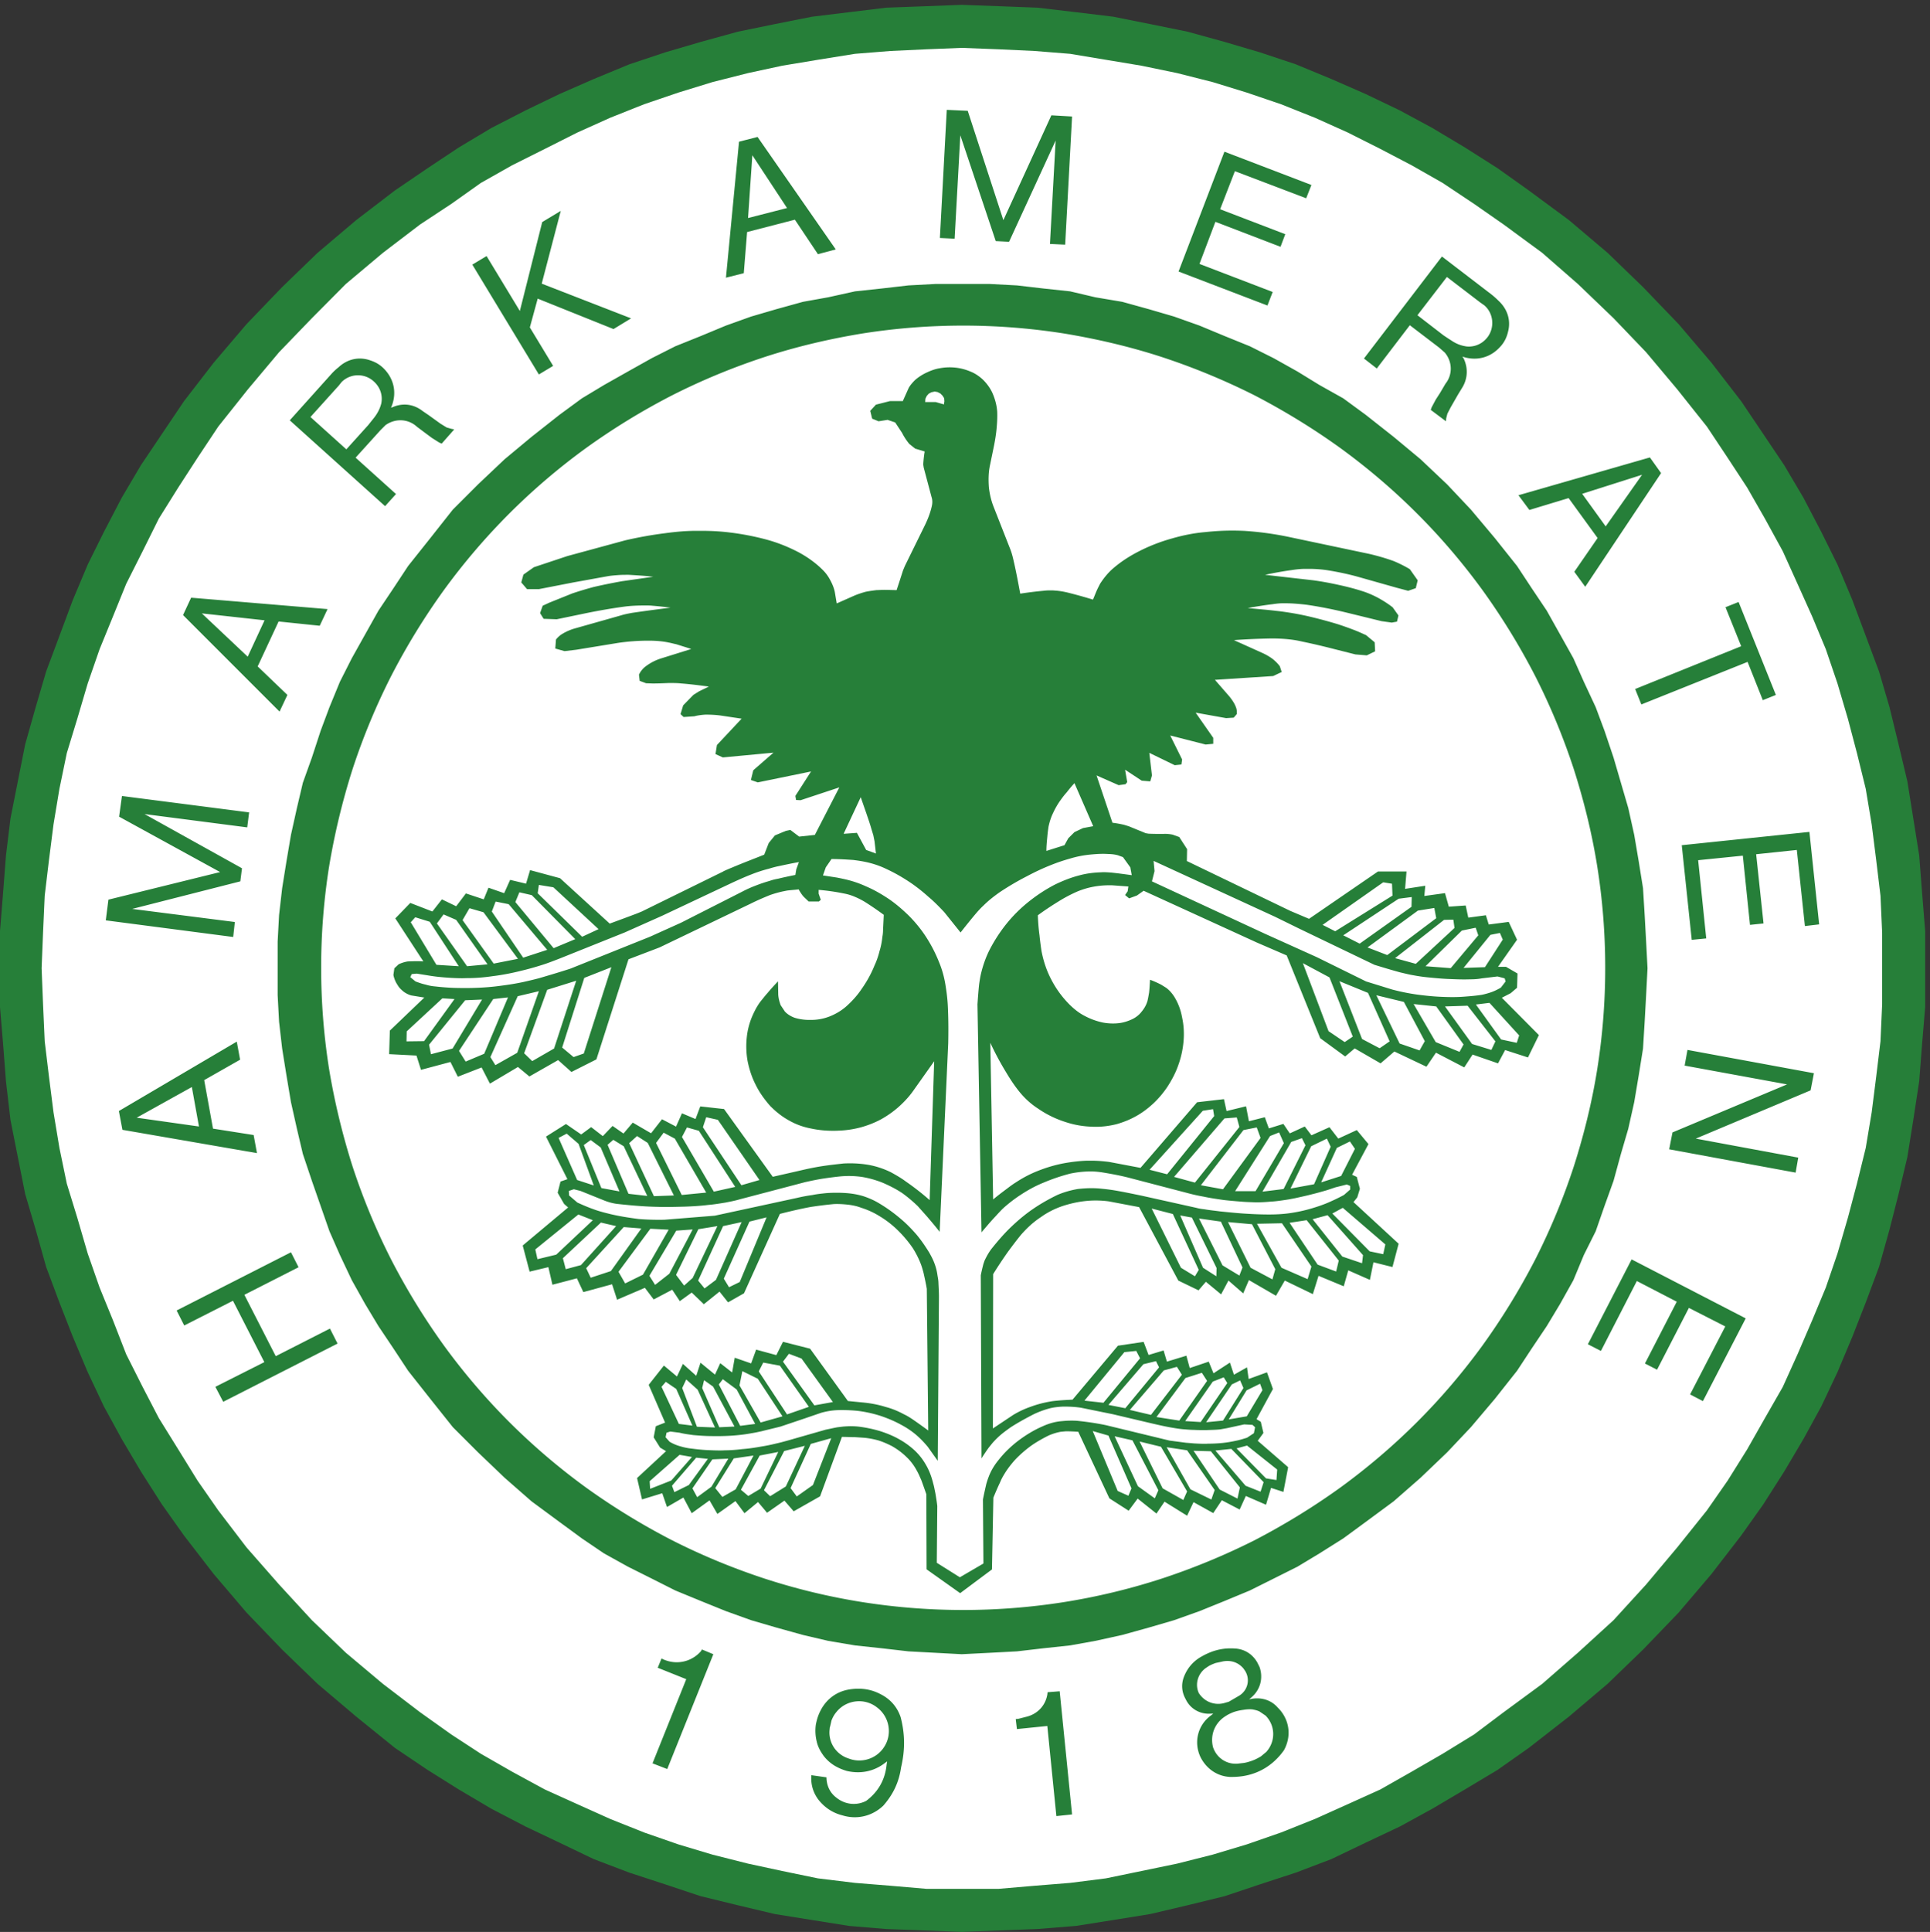
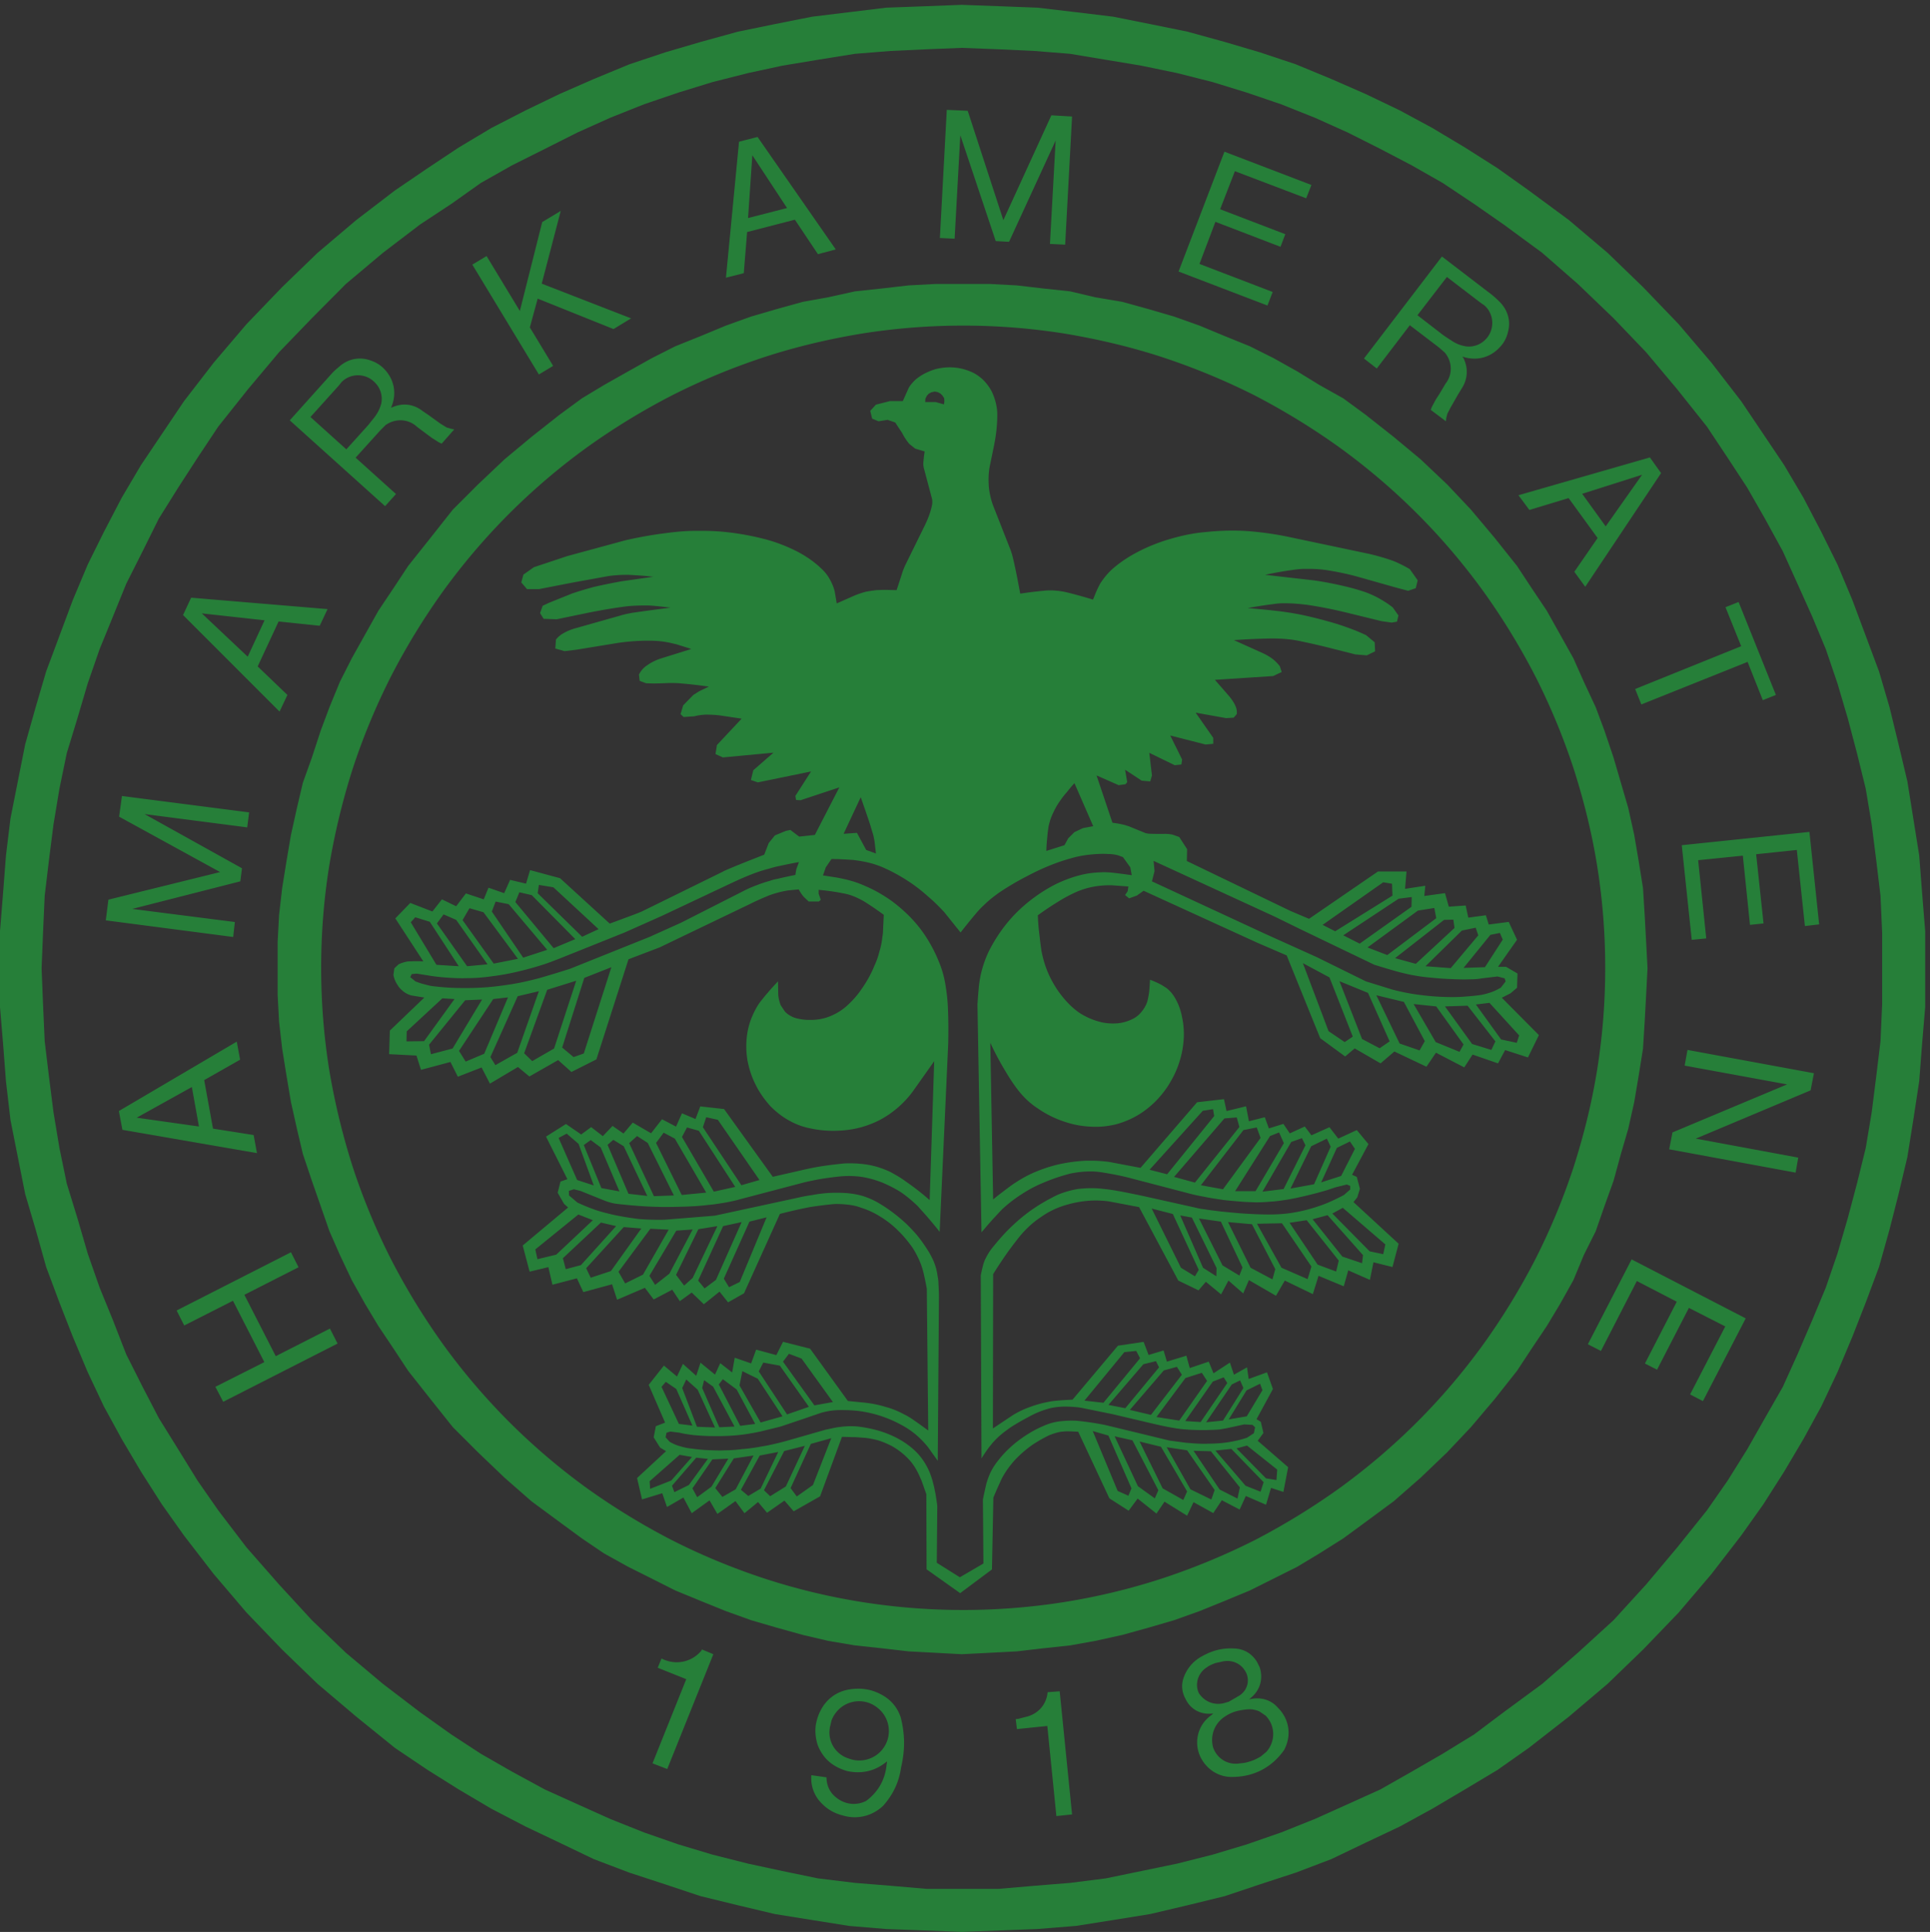
<svg xmlns="http://www.w3.org/2000/svg" xml:space="preserve" viewBox="0 0 90.6 90.67">
  <rect x="0" y="0" width="90.6" height="90.67" fill="#333333" stroke="none" />
-   <ellipse cx="45.25" cy="45.333" rx="44.753" ry="44.67" style="fill:#fff;fill-opacity:1;fill-rule:evenodd;stroke-width:1.27" />
  <path d="m375.957 595.375-5.371.25 2.012 36.5-16.446-35.742-4.699.25-12.5 37.336-2.012-36.492-5.203.25 2.434 45.218 7.387-.332 12.582-38.593 16.945 36.996 7.305-.418zm-110.414 31.551-1.512-22.156 13.762 3.527zm-9.313-43.211 4.614 47.988 6.543 1.676 27.601-39.684-6.293-1.679-8.132 12.168-16.868-4.36-1.172-14.515zm191.125-9.82-31.378 12 16.191 42.285 30.703-11.746-1.848-4.696-25.164 9.563-5.207-13.426 22.993-8.809-1.68-4.449-22.988 8.813-5.618-14.852 25.84-9.902zm-257.156-24.329-23.488 38.766 5.031 3.016 11.742-19.379 7.895 31.375 6.543 3.945-6.715-25.672 31.547-12.254-6.211-3.773-26.762 10.738-2.769-10.152 8.222-13.586zm320.492 34.411-10.398-13.508 9.141-7.051s1.843-1.262 2.683-1.762c1.684-1.172 3.274-1.847 5.371-2.183.325-.039.649-.059.957-.059 2.524 0 4.953 1.16 6.594 3.324 2.606 3.438 2.102 8.473-1.172 11.242l-1.426 1.004-11.75 8.981m-.332-50.918-5.371 4.023.332.926 1.426 2.684 1.516 2.351 1.933 3.274c2.598 3.269 2.434 7.8-.254 10.992l-2.011 1.762-10.325 7.882-11.66-15.269-4.527 3.523 27.52 35.993 17.527-13.422c.84-.672 1.68-1.426 2.441-2.184 3.184-2.937 4.446-6.965 3.352-10.988-.5-2.184-1.516-4.028-2.934-5.453-2.437-2.641-5.574-3.989-8.902-3.989-1.02 0-2.055.121-3.098.379l-1.172.336.418-.59c1.672-3.437 1.504-7.293-.593-10.57l-1.336-2.184-2.598-4.527-1.176-2.266-.429-1.675zm-383.996 16.238a8.2 8.2 0 0 1-5.797-2.394l-1.003-1.262-9.989-11.074 12.668-11.41 7.719 8.558 2.016 2.52c1.253 1.593 2.093 3.183 2.597 5.113.586 2.937-.418 5.793-2.683 7.805a8.15 8.15 0 0 1-5.528 2.14m9.555-46.183-33.645 30.285 14.766 16.445a20.3 20.3 0 0 0 2.434 2.262c2.148 2.027 4.804 3.098 7.543 3.098 1.23 0 2.476-.215 3.703-.661 2.094-.675 3.773-1.761 5.199-3.355 3.105-3.442 4.027-7.891 2.52-12.25l-.418-1.094.668.254c1.363.57 2.75.859 4.121.859 2.246 0 4.437-.777 6.367-2.285l2.094-1.426 4.195-3.023 2.18-1.344 1.765-.504.922-.164-4.441-5.035-.93.422-2.516 1.59-2.265 1.68-3.024 2.265a8.54 8.54 0 0 1-5.824 2.285c-1.816 0-3.652-.57-5.246-1.699l-1.844-1.844-8.73-9.648 14.261-12.84zm443.66 11.074-21.14-6.715 8.3-11.496zm-20.058-39.52-3.856 5.289 8.223 11.911-10.235 14.093-13.847-4.191-3.86 5.199 46.399 13.34 3.945-5.535zm19.804-41.527-2.183 5.449 37.422 15.102-5.54 13.762 4.622 1.843 13.164-32.801-4.614-1.847-5.371 13.508zM71.231 465.258l16.195-15.274 5.953 12.836zm27.437-34.653-34.062 34.063 2.851 6.129 48.156-4.027-2.765-5.875-14.516 1.507-7.383-15.855 10.489-10.067zm-16.36-79.535-44.972 5.871.926 7.301 39.43 9.735-35.657 19.546 1.008 7.297 44.887-5.785-.672-5.289-36.246 4.695 34.398-19.125-.586-4.613-38.172-9.73 36.239-4.618zm514.8-1.007-3.523 33.394 45.059 4.695 3.433-32.632-5.027-.594-2.852 26.851-14.355-1.507 2.605-24.418-4.781-.504-2.523 24.418-15.77-1.598 2.852-27.602zM70.223 284.199l-2.512 13.926-19.469-10.82zm20.473-9.394-47.488 8.222-1.254 6.629 41.613 24.492 1.176-6.375-12.672-7.207 3.106-17.121 14.347-2.261zm543.082-6.883-44.636 8.23 1.172 5.957 40.441 16.946-36.152 6.629 1.003 5.539 44.629-8.227-1.171-6.043-40.528-17.031 36.16-6.707zm-32.722-80.625-4.532 2.351 12.422 23.997-12.84 6.543-11.242-21.809-4.277 2.18 11.238 21.812-14.09 7.297L565.059 205l-4.61 2.355 15.442 29.95 40.269-20.813zm-522.27-.246-2.77 5.285 17.282 8.719-11.074 21.648-17.2-8.726-2.683 5.293 40.355 20.543 2.68-5.282-19.125-9.726 11.074-21.653 19.129 9.739 2.688-5.293zm251.11 356.484-1.172-.254-.926-.504-.672-.75-.504-1.011-.082-1.172h3.691l2.934-.84.164 1.09-.082 1.094-.586.921-.758.75-1.004.508zm49.335-138.183a47 47 0 0 1-2.687-3.188 27 27 0 0 1-2.012-2.516 26.5 26.5 0 0 1-2.859-4.867c-.754-1.511-1.25-3.187-1.594-4.781-.168-1.176-.332-2.348-.422-3.523-.164-1.676-.332-3.356-.332-5.036l6.379 2.016 1.34 2.434 2.187 2.179 3.016 1.426 3.606.668zm-76.773-17.536 3.27-6.039 3.445-1.257c-.168 1.507-.34 2.937-.504 4.363l-.422 2.094-.668 2.183c-.508 1.848-1.176 3.692-1.765 5.453l-2.012 5.785-6.043-12.918zm185.758-17.449-21.399-15.019 4.446-2.262 20.222 12.582-.168 4.195zm-298.016-.926-.418-2.933 15.692-15.356 5.789 2.688-15.942 14.765zm308.082-4.277-4.621-.59-19.551-12.914 5.793-2.937 18.289 13zM183.32 366.84l-1.425-3.438 13.511-16.277 7.629 3.188-15.347 15.523zm322.93-5.535-5.789-.922-17.785-13.004 6.965-2.688 17.285 13.008zm-331.316 2.265-1.344-3.519 11.074-16.281 8.477 2.769-13.594 16.106zm-9.231-2.347-2.437-4.196 10.992-15.351 8.476 1.676h.082l-12.164 16.445zm347.258-4.032-3.273-.082-17.286-13.504 7.305-2.011 13.672 12.664zm-366.391.84-1.59-1.761 9.059-15.016 7.887-.5-10.238 15.687zm9.989 1.008-2.348-3.187 10.652-15.098 7.215.668-11.07 15.687zm372.843-6.543-3.355-.672-9.477-11.664 7.551.254 6.289 9.731zm-8.55 1.844-4.875-1.004-12.832-12.582 8.898-.676 9.727 11.582zm-373.778-16.192-1.758-.168-.507-1.085 1.851-1.512c1.172-.422 2.266-.84 3.52-1.098a15.8 15.8 0 0 1 3.527-.672 86 86 0 0 1 6.457-.5c1.262-.039 2.5-.054 3.738-.054 1.231 0 2.469 0 3.731.054 3.019.09 6.121.332 9.144.754 2.688.344 5.371.762 8.059 1.348 1.84.422 3.687.84 5.531 1.34 3.696 1.09 7.387 2.179 10.988 3.355l28.032 11.242 10.984 4.953 21.649 10.989a41 41 0 0 0 4.445 2.011 52 52 0 0 0 5.199 1.762c.93.34 1.934.586 2.941.758 2.012.504 4.11.926 6.122 1.344l.336 2.011.925 2.516c-2.433-.418-4.785-.926-7.133-1.426-1.257-.25-2.433-.586-3.523-.925a48 48 0 0 1-5.957-1.926c-2.184-.836-4.445-1.848-6.629-2.852l-25.086-11.828-13.172-5.871-22.824-9.148c-2.176-.84-4.273-1.68-6.457-2.352a102 102 0 0 0-7.215-2.012c-3.351-.84-6.797-1.511-10.238-1.929-2.852-.418-5.785-.672-8.727-.672-.632 0-1.254-.039-1.886-.039-1.715 0-3.446.086-5.157.203-2.433.168-4.863.422-7.218.844zm260.094 39.774.332-3.609-.918-3.61 40.012-18.547 18.211-8.215 17.363-8.558 9.227-2.856a75 75 0 0 1 8.644-1.757c3.191-.426 6.379-.758 9.649-.848a73 73 0 0 1 2.917-.059c1.379 0 2.754.039 4.133.149 2.18.164 4.278.332 6.375.672 1.172.254 2.348.586 3.52 1.004 1.094.421 2.097.917 3.101 1.515l1.684 2.18-.332 1.094-2.523.664-5.536-.664c-1.339-.254-2.683-.344-4.109-.344a66 66 0 0 0-2.004-.039c-1.633 0-3.269.058-4.871.129-2.688.078-5.297.332-7.895.586a56 56 0 0 0-5.281.754c-1.594.25-3.105.667-4.621 1.007-3.101.84-6.121 1.762-9.141 2.684l-26.343 12.668-8.723 4.277zm-251.031-48.496-12.582-11.66-.082-3.528 6.207.078 10.742 14.856zm303.718 12.414 9.063-23.996 5.699-3.86 2.856 1.934-8.227 20.891zm65.86-14.008-4.785-.586 8.894-12.336 5.535-1.18.84 2.61zm-52.942 7.637 7.969-20.391 6.211-3.269 3.527 2.429-7.636 17.11zm45.223-8.645-7.976-.254 9.57-13.257 6.797-2.09 1.426 3.015zm-32.215 3.696 8.223-17.036 7.043-2.437 1.844 3.269-7.383 13.848-9.738 2.356m13.175-3.11 7.801-13.426 8.399-3.437 1.425 2.598-9.644 13.425zm-328.8 1.594-5.957-.254-12.747-15.684.668-3.359 7.637 2.012zm45.644 11.41-9.562-3.773-7.805-24.578 4.027-3.364 3.606 1.262zm-12.414-4.777-10.234-3.196L185 310.039l2.852-2.766 7.718 4.446zm-24.078-5.879-5.203-.586-12.082-18.293 2.347-3.77 6.543 2.762zm10.902 2.183-7.465-1.765-9.648-21.477 1.762-2.847 7.718 4.363zm237.946-41.621-3.614-.574-18.789-20.808 6.199-1.594 16.614 20.547zm48.32-11.402-4.617-2.27-5.539-12.168 7.05 2.266 4.864 9.57zm-39.942 8.477-4.355-.344-17.781-20.633 7.371-2.016 15.691 19.629zm-187.253.078-1.18-3.528 13.594-20.468 6.379 1.843-14.684 21.235zm-49.25-5.793-2.856-1.504 6.543-14.856 5.871-1.922-5.363 14.676zm268.308-1.758-5.535-2.688-7.305-14.929 8.313 1.511 5.867 13.254zm-24.754 3.945-4.695-.929-15.024-19.461 7.805-1.426 13.262 18.125zm7.891-1.758-3.195-1.269-12.332-19.461h7.214l9.993 16.949zm-242.973-2.683-2.437-1.77 6.211-15.183 6.379-1.172-6.629 15.515zm33.981 4.441-1.766-3.359 11.246-19.297 7.551 1.68-12.84 19.804zm217.047-3.777-3.778-1.34-10.156-17.539 7.473.93 7.711 15.437zm-225.274 1.93-2.683-3.614 9.062-18.367 8.637.84-11.071 19.043zm-17.785-2.516-2.012-1.762 7.383-17.281 6.625-.754-8.305 17.527zm8.394 1.336-2.777-2.512 8.727-18.711 7.05.254-9.226 18.535zm249.09-25.332-3.691-2.012 13.176-13.34 4.785-1.008.75 3.442zm-269.812-2.356-15.192-12.324.754-3.445 6.633 1.601 12.918 12.161zm264.441-.242-5.281-1.426 10.484-13.171 6.965-2.356.344 2.852zm-256.472-2.605-13.426-12.578 1.008-3.872 5.367 1.438 12.414 13.762zm249.089.84-6.035-.918 9.903-14.766 6.543-2.434.918 3.86zm-38 .593 8.301-16.535 5.957-3.601 1.098 2.851-7.641 16.192zm-16.699 3.516 10.324-20.891 4.942-3.015 1.347 2.265-9.152 19.715zm10.071-2.434 8.046-18.457 4.707-3.015.079 2.929-8.719 17.793zm-196.411-4.109-13.254-14.512 1.594-3.359 7.133 2.351 10.738 15.024zm232.321 1.348-8.813-.176 8.645-15.52 9.226-4.019 1.34 4.441zm-19.043.421 7.965-16.117 7.714-4.109 1.008 3.601-8.222 15.864zm-203.879-2.355-11.246-15.187 2.347-4.11 6.297 3.106 9.063 15.859zm14.929-.254-5.785-.422-9.48-15.933 2.012-3.196 5.035 3.946zm8.727 1.184-6.707-1.094-7.887-16.113 2.852-3.774 3.015 2.688zm17.367 3.093-6.039-1.503-9.062-20.137 1.847-3.02 3.778 1.848zm-8.804-1.668-6.543-1.425-8.813-19.219 2.27-2.766 4.019 3.02zM401.047 205l-4.199-.422-14.094-17.117 6.711-.75 12.918 15.691zm-122.586-1.008-2.098-2.769 11.078-15.43 6.543 1.172-11.074 15.348zm129.547-2.597-4.453-1.09-12.332-14.348 5.957-1.172 11.914 14.426zm-138.61-.504-1.589-3.11 9.984-15.183 7.715 2.683-10.235 14.516zm145.993-1.504-4.621-1.262-11.993-13.937 7.461-1.754 10.91 14.175zm29.355-5.957-4.773-2.356-6.289-10.234 6.367 1.086 5.535 9.234zm-20.547 3.855-5.793-1.847-10.23-13.758 8.047-1.258 9.824 14.012zm7.715-1.601-3.855-1.504-9.739-13.926 5.457-.344 9.399 13.762zm5.789-1.082-2.937-1.426-9.063-13.34 5.957.586 7.219 11.492zm-175.683 3.269-1.008-5.039 7.465-13.086 7.718 2.18-8.722 13.262zm-27.016-3.777-1.512-1.758 6.125-13.09 4.781-.594-5.703 12.93zm20.133.926-1.426-1.844 7.555-14.602 5.281.672-6.543 12.16zm-6.625-.34-.668-2.766 6.039-13.848 5.363.254-7.547 14.09zm-6.293.254-1.43-3.02 5.203-13.672 6.375-.254-6.121 13.34zm197.918-23.325-3.692-1.004 10.403-10.578 3.687-.586.258 3.696zm-200.27-3.269-10.57-9.317.172-2.683 7.465 2.937 7.3 8.301zm194.735 2.09-5.625-.586 10.652-12.41 5.293-2.102 1.086 3.359zm-188.86-3.094-8.558-9.902.839-2.266 5.118 2.52 6.714 9.226zm139.942 9.394 8.808-21.144 3.778-1.68 1.093 2.598-8.14 18.633zm-110.996-7.382-6.543-1.262-6.629-12.078 2.601-2.192 4.36 2.61zm9.394 2.175-7.297-1.843-7.133-13.84 2.184-2.102 5.535 3.442zm9.316 2.688-7.214-2.016-7.137-15.601 2.183-2.942 5.708 4.036zm-27.437-6.125L259 167.078l-6.543-10.484 2.516-3.11 4.695 2.688zm-8.895-1.094-5.621-.254-7.047-10.234 1.68-3.106 5.035 3.692zm136.34 7.891 8.227-17.617 5.957-4.286 1.258 2.86-9.153 17.617zm27.856-5.117 9.226-13.672 6.289-3.196.84 3.95-10.234 12.754zm-9.485 1.257 8.391-14.851 7.383-3.606 1.172 3.352-9.731 14.016zm-9.558 2.012 8.133-16.519 7.304-4.114 1.336 3.02-9.226 15.769zm-101.903 5.403c1.079 0 2.172-.059 3.235-.208a47 47 0 0 0 7.051-1.511c2.347-.75 4.613-1.668 6.707-2.852a28 28 0 0 0 5.203-3.691 21 21 0 0 0 4.199-5.196c1.254-2.097 2.094-4.367 2.68-6.796.336-1.094.507-2.266.754-3.36.253-1.511.503-3.015.675-4.531l-.172-20.051 8.141-5.113 8.313 4.859-.176 22.571c.34 1.757.762 3.601 1.179 5.461.247.828.5 1.668.833 2.507.835 2.266 2.097 4.278 3.613 6.121 1.922 2.434 4.273 4.7 6.797 6.633 2.683 2.012 5.535 3.782 8.64 5.117 2.18 1.004 4.532 1.68 6.961 1.844 1.086.11 2.207.168 3.332.168.672 0 1.367-.019 2.039-.078 3.352-.344 6.711-.84 9.985-1.516l22.488-5.449 5.781-.762c1.004-.078 2.012-.164 2.942-.242 1.179-.066 2.324-.129 3.464-.129.469 0 .938 0 1.399.039 1.766 0 3.445.09 5.113.254 1.606.168 3.11.422 4.621.754 1.336.254 2.688.672 4.024 1.094l2.429 1.594.422 2.097-.918.84-2.937.164-6.125-1.336-2.356-.421c-1.589-.172-3.269-.172-4.937-.25-1.43 0-2.863 0-4.289.078-1.004 0-2.09.086-3.098.172-1.512.082-3.023.332-4.527.585-2.524.422-5.039 1.008-7.563 1.594l-13.504 3.184-11.164 2.273c-2.09.332-4.187.41-6.289.41-1.676-.078-3.347-.242-4.949-.664a33 33 0 0 1-5.449-2.019c-2.774-1.426-5.535-2.93-8.145-4.61-1.172-.839-2.343-1.679-3.437-2.597-1.004-.84-1.922-1.77-2.852-2.774l-1.426-1.757a65 65 0 0 1-2.597-3.86l-.254 64.602c.254 1.34.586 2.683.93 4.023l.41 1.184c.758 1.59 1.597 3.093 2.683 4.441 2.024 2.512 4.114 4.949 6.465 7.219 2.52 2.43 5.203 4.695 8.059 6.629 2.683 1.836 5.535 3.437 8.465 4.863 2.351 1.008 4.785 1.68 7.214 2.102 1.606.183 3.235.293 4.868.293 1.257 0 2.527-.071 3.777-.215a62 62 0 0 0 5.461-.754c2.851-.508 5.613-1.094 8.465-1.68l19.219-4.277a17 17 0 0 1 2.851-.508c1.848-.332 3.691-.496 5.535-.754 3.274-.328 6.457-.672 9.653-.84 2.593-.164 5.117-.254 7.711-.254 2.855 0 5.792.168 8.644.676 3.02.496 5.957 1.262 8.898 2.266 1.5.5 3.016 1.094 4.442 1.758a67 67 0 0 1 4.441 2.187l2.192 1.926v1.258l-1.184.507-4.023-1.003c-1.004-.344-2.012-.676-3.02-1.008-1.758-.508-3.523-1.016-5.281-1.438-1.848-.496-3.867-.918-5.711-1.336-1.262-.254-2.512-.5-3.773-.675-1.676-.25-3.36-.497-5.118-.582a54 54 0 0 0-5.203-.254c-1.758.086-3.359.086-5.117.254-2.102.164-4.199.332-6.289.582-2.356.343-4.707.675-7.051 1.183-1.933.332-3.777.75-5.613 1.25l-20.567 5.371c-2.929.762-6.039 1.348-9.054 1.848-1.516.254-3.028.418-4.531.418-2.43 0-4.786-.254-7.215-.75a67 67 0 0 1-9.653-3.274c-2.683-1.093-5.293-2.519-7.722-4.113a49 49 0 0 1-6.621-5.113c-.84-.844-1.68-1.77-2.52-2.688-1.68-1.757-3.269-3.691-4.863-5.539L345 327.324c.168 2.344.332 4.696.586 7.051.168 1.172.332 2.266.586 3.438.676 2.933 1.68 5.871 3.016 8.554a55 55 0 0 0 5.878 9.145 51 51 0 0 0 7.969 7.972c2.934 2.352 6.125 4.446 9.399 6.125 2.769 1.336 5.535 2.43 8.472 3.188 2.434.672 5.032 1.008 7.551 1.09.371.019.723.043 1.094.043.859 0 1.711-.063 2.597-.125 2.43-.25 4.864-.586 7.305-.922l-.508 2.765-2.597 3.61-1.844.668a14 14 0 0 1-3.274.422q-.985.063-1.953.062c-1.672 0-3.32-.144-5.019-.316a37 37 0 0 1-6.543-1.344 65 65 0 0 1-7.129-2.437c-2.941-1.172-5.703-2.512-8.391-3.942a96 96 0 0 1-9.39-5.535c-2.024-1.426-3.95-2.941-5.625-4.613-1.008-.922-1.926-1.93-2.856-3.024a226 226 0 0 1-5.285-6.543l-5.785 7.215c-1.766 1.848-3.527 3.692-5.457 5.285a62 62 0 0 1-5.871 4.699c-2.938 2.016-5.957 3.778-9.231 5.286-2.429 1.172-5.117 2.011-7.718 2.515-1.254.254-2.516.426-3.778.59-2.594.168-5.113.332-7.715.332l-2.015-2.933-1.004-2.852c1.676-.254 3.269-.504 4.949-.758.836-.164 1.676-.336 2.434-.504 2.683-.586 5.281-1.426 7.8-2.593 2.606-1.094 5.118-2.524 7.551-4.114 2.684-1.761 5.121-3.863 7.469-6.129 2.266-2.265 4.277-4.695 6.043-7.382a51 51 0 0 0 4.777-9.227c1.18-2.852 1.93-5.785 2.352-8.805.418-2.605.672-5.207.754-7.801.168-3.949.168-7.89.086-11.925l-3.024-66.524c-1.426 1.848-2.933 3.606-4.359 5.282-1.09 1.261-2.27 2.523-3.356 3.781-1.761 1.672-3.609 3.269-5.621 4.687-2.183 1.438-4.531 2.61-6.882 3.614a35.5 35.5 0 0 1-7.215 2.011 33 33 0 0 1-4.645.324c-1.023 0-2.051-.05-3.074-.148a126 126 0 0 1-5.371-.676c-2.348-.34-4.695-.84-6.961-1.343l-22.988-6.04c-1.676-.503-3.446-.835-5.121-1.168-2.098-.343-4.11-.675-6.122-.839-2.769-.344-5.539-.508-8.304-.598-2.196-.059-4.391-.117-6.582-.117-.914 0-1.825 0-2.731.039-4.785.078-9.48.5-14.183 1.008-1.594.164-3.192.586-4.7 1.172l-8.554 3.445-2.348.586-1.762-.586.082-1.602 2.934-2.508c1.848-.839 3.781-1.679 5.711-2.355 2.012-.754 4.109-1.262 6.121-1.758 3.27-.762 6.543-1.262 9.73-1.679a87 87 0 0 1 6.918-.286c.762 0 1.54 0 2.313.024l17.703 1.426 29.113 6.296c1.762.418 3.524.75 5.371.997 1.59.339 3.27.507 4.864.671 1.218.09 2.418.129 3.605.129 1.196 0 2.399-.039 3.61-.129 2.011-.164 3.945-.496 5.875-1.082 2.011-.671 3.941-1.511 5.703-2.605 2.683-1.594 5.207-3.441 7.554-5.449 2.012-1.684 3.856-3.606 5.536-5.539 1.679-2.012 3.101-4.114 4.445-6.289.758-1.348 1.43-2.61 1.933-4.036a18.6 18.6 0 0 0 1.004-4.109c.168-.918.332-1.848.332-2.766.082-1.589.172-3.191.172-4.695l-.422-57.891-3.523 4.942c-1.262 1.516-2.602 2.937-4.195 4.289a29.7 29.7 0 0 1-5.286 3.523c-2.265 1.25-4.699 2.266-7.214 3.106a44 44 0 0 1-7.973 1.758 55 55 0 0 1-5.469.285c-.609 0-1.226 0-1.832-.031-1.929-.079-3.773-.411-5.621-.918L284 181.172l-8.473-2.852c-2.265-.586-4.531-1.093-6.797-1.679-1.175-.254-2.347-.508-3.437-.672-2.184-.422-4.449-.676-6.633-.84a82 82 0 0 0-5.57-.188c-.672 0-1.32 0-1.977.02-2.183 0-4.281.168-6.379.344-1.675.242-3.269.418-4.867.84l-3.269.41-1.344-.41-.332-1.602 1.426-1.594c1.007-.586 2.093-1.094 3.187-1.426 1.344-.418 2.684-.753 4.024-.918 2.015-.253 4.031-.507 6.046-.593 1.481-.063 2.922-.129 4.379-.129.606 0 1.211 0 1.829.051 2.007 0 4.109.164 6.121.418 2.265.168 4.531.5 6.796.918 1.598.253 3.274.585 4.954 1.003 1.589.344 3.101.762 4.613 1.184l13.172 3.77c1.344.253 2.679.586 4.105.839l2.102.254c.863.059 1.754.125 2.637.125m38.558-58.902-11.828 8.395-.086 26.503c-.59 1.68-1.176 3.364-1.762 4.954-.504 1.093-.922 2.187-1.507 3.195-.922 1.758-2.102 3.433-3.61 4.859-1.598 1.594-3.441 2.942-5.371 4.028-1.508.757-3.019 1.421-4.613 1.929a31 31 0 0 1-4.781.93c-1.176.078-2.348.168-3.528.242-1.508 0-3.101.09-4.613.09l-7.719-20.977-9.312-5.285-3.27 3.774-6.129-4.282-3.183 3.782-4.786-3.946-3.187 4.278-6.379-4.532-2.769 4.786-6.29-4.532-2.937 5.536-5.789-3.348-1.676 4.863-7.137-2.187-1.754 7.547 10.235 9.484-2.102 1.262-2.265 3.613.757 3.934 3.27 1.269-5.785 13.328 5.367 6.801 4.613-3.859 2.102 4.445 4.695-4.192 1.508 4.61 5.117-4.192 1.852 4.028 4.195-3.274.918 5.203 5.789-2.007 1.766 4.863 7.129-1.938 2.351 4.7 9.567-2.43 13.339-18.457 5.036-.5c2.847-.254 5.617-.762 8.296-1.602 2.266-.586 4.45-1.504 6.465-2.597 1.09-.496 2.016-1.094 3.02-1.758 1.848-1.262 3.691-2.609 5.539-3.945l-.504 50c-.332 1.933-.754 3.859-1.172 5.703-.254.926-.504 1.843-.84 2.773a32.3 32.3 0 0 1-2.933 5.867 41.5 41.5 0 0 1-4.957 5.957c-1.926 1.938-4.11 3.696-6.457 5.121a28.4 28.4 0 0 1-6.879 3.192c-1.516.586-3.188.918-4.785 1.086-1.231.125-2.414.215-3.614.215-.437 0-.886 0-1.34-.039a143 143 0 0 1-8.05-1.008c-3.61-.672-7.215-1.516-10.825-2.442l-12.668-28.015-5.625-3.196-3.015 3.782-5.535-4.446-4.282 4.114-4.199-3.032-2.679 4.036-6.547-3.438-3.106 4.109-9.812-4.199-1.766 5.449-10.148-2.761-2.27 4.863-8.637-2.266-1.429 6.211-6.625-1.59-2.434 9.227 16.024 13.418-1.422 1.262-2.266 3.941 1.004 3.945 2.434.84-7.551 15.024 7.047 4.441 5.371-3.691 3.519 2.597 4.114-3.183 3.441 3.601 3.855-2.683 3.274 3.855 6.461-3.765 3.859 4.949 4.953-2.598 2.094 4.695 4.781-2.019 1.68 4.453 8.395-.93 17.195-23.906 9.566 2.18c2.852.676 5.703 1.262 8.555 1.68 2.266.332 4.613.585 6.879.839q1.105.059 2.222.059a39.7 39.7 0 0 0 6.676-.566 30 30 0 0 0 7.801-2.598c1.848-1.016 3.606-2.024 5.285-3.274a91 91 0 0 0 8.387-6.55l1.598 49.004-7.555-10.657c-1.508-2.097-3.356-4.031-5.281-5.711a35.4 35.4 0 0 0-5.875-4.101c-2.184-1.184-4.532-2.102-6.879-2.774a35 35 0 0 0-8.309-1.257c-.633-.039-1.277-.039-1.918-.039-2.57 0-5.164.261-7.644.796-2.688.508-5.286 1.426-7.637 2.766-2.516 1.348-4.699 3.105-6.711 5.117-2.012 2.266-3.855 4.785-5.199 7.559-1.344 2.597-2.266 5.449-2.856 8.387a29.8 29.8 0 0 0-.25 8.644c.25 2.266.84 4.531 1.68 6.633.836 2.012 1.84 4.019 3.184 5.777.839 1.008 1.597 2.024 2.437 2.942 1.172 1.425 2.43 2.761 3.691 4.113l.083-4.699c.082-1.258.417-2.52.839-3.692l1.508-2.265c.926-1.004 2.102-1.68 3.36-2.176a17.6 17.6 0 0 1 5.203-.781h.75c2.183 0 4.449.418 6.547 1.257 2.093.84 3.941 1.934 5.621 3.36 2.097 1.844 4.023 3.945 5.539 6.211 1.843 2.597 3.441 5.449 4.613 8.386.758 1.594 1.344 3.356 1.762 5.032.504 1.597.84 3.355 1.008 5.035.164.84.246 1.68.246 2.601.089 1.68.171 3.438.254 5.2a114 114 0 0 1-6.625 4.531 27 27 0 0 1-3.442 1.766 18 18 0 0 1-4.113 1.253c-2.852.59-5.871 1.008-8.809 1.262v-1.348l.758-2.175-.676-.586h-3.605l-1.758 1.676c-.676.753-1.262 1.679-1.766 2.601-1.339-.168-2.765-.254-4.109-.422l-1.68-.336a40 40 0 0 1-4.367-1.254c-2.266-.925-4.613-1.933-6.789-3.023l-32.137-15.438-10.988-4.195-11.328-35.32-8.809-4.445-4.699 4.191-10.148-5.781-4.032 3.347-9.894-5.871-2.942 5.703-8.386-3.269-2.606 5.207-10.398-2.777-1.598 5.042-9.648.497.254 8.308 12.164 11.66-4.617.754c-.922.254-1.762.672-2.602 1.262-.832.672-1.676 1.426-2.176 2.352-.758 1.082-1.262 2.343-1.512 3.605l.333 2.348 1.515 1.425c1.09.5 2.18.84 3.266 1.004l2.437.082c1.004 0 2.012 0 3.02-.082l-9.899 15.188 5.282 5.453 7.804-3.02 3.36 4.282 5.035-2.434 3.433 4.527 6.297-2.093 1.68 4.109 5.531-1.93 2.102 4.7 5.617-1.344 1.426 4.785 10.578-2.855 17.531-16.02a1139 1139 0 0 1 9.481 3.52l1.843.753 28.864 14.176h-.082a67 67 0 0 0 3.105 1.344c3.774 1.598 7.547 3.023 11.32 4.531l1.598 4.113 2.184 2.684 3.855 1.598 1.594.332 3.105-2.352 5.535.594 8.645 16.777-13.676-4.531-1.594.082-.253 1.426 5.539 8.64-18.793-3.855-2.434.84.84 3.437 7.129 6.211-17.871-1.679-2.598 1.175.504 3.192 8.727 9.308-7.301 1.09c-1.766.254-3.61.336-5.453.336-1.344-.082-2.688-.25-3.942-.586l-3.781-.254-1.09 1.008.926 3.106 3.605 3.691 2.012 1.258c1.18.586 2.27 1.09 3.445 1.676-3.187.421-6.378.839-9.648 1.093-1.426.164-2.941.164-4.449.164-1.93-.082-3.774-.164-5.703-.164l-2.356.082-2.258.84-.254 2.18a7.8 7.8 0 0 0 2.602 3.105 17.8 17.8 0 0 0 5.367 2.684l10.488 3.273c-1.761.59-3.437 1.094-5.285 1.68-.84.164-1.679.418-2.601.586-2.348.504-4.781.672-7.215.672-3.527 0-7.047-.254-10.574-.758l-14.848-2.43-4.195-.503-3.27.921.246 3.188c.676.84 1.516 1.594 2.438 2.098a17.9 17.9 0 0 0 4.359 1.843l16.028 4.532c1.343.421 2.683.675 4.027.925 4.527.668 9.058 1.258 13.59 1.844-2.094.254-4.278.504-6.461.676-.75.082-1.59.082-2.516.082-2.515 0-5.031-.082-7.465-.418-4.363-.594-8.64-1.344-12.836-2.184l-10.91-2.265-4.613.164-1.258 2.011.922 2.606 2.348 1.086 8.14 3.273c2.52.84 5.035 1.598 7.547 2.266 3.274.758 6.633 1.43 9.902 2.016l11.079 1.589c-2.856.34-5.704.504-8.645.676-1.176 0-2.434 0-3.609-.082-1.172-.086-2.266-.172-3.438-.34-4.191-.754-8.304-1.511-12.5-2.261l-12.086-2.352h-4.273l-2.016 2.352.754 2.765 3.692 2.606 11.832 3.937 20.382 5.539c4.7 1.094 9.403 1.93 14.098 2.52 3.691.504 7.301.84 10.992.84h1.969c3.394 0 6.809-.192 10.109-.614a93 93 0 0 0 11.914-2.261c4.282-1.09 8.309-2.684 12.168-4.7 3.11-1.675 6.043-3.773 8.473-6.207a14 14 0 0 0 2.52-3.351c.753-1.344 1.425-2.86 1.757-4.449l.676-4.032 6.457 2.856c1.262.5 2.524.922 3.778 1.258 1.257.25 2.519.422 3.863.586.832 0 1.758.082 2.683.082 1.422 0 2.934-.082 4.36-.082a696 696 0 0 1 2.265 6.961l.668 1.597 7.137 14.52c1.004 2.093 1.844 4.273 2.348 6.543.254 1.086.254 2.175-.082 3.179l-2.77 10.407-.168 1.093c.086 1.594.254 3.102.504 4.618l-3.351 1.003-2.102 1.68c-1.008 1.254-1.848 2.516-2.516 3.86l-2.433 3.691-2.688.922-3.187-.504-2.262.922-.676 2.769 2.02 2.18 4.945 1.258h4.531l2.102 4.695c.586 1.012 1.426 1.938 2.266 2.774 1.168 1.007 2.347 1.757 3.691 2.433 1.59.758 3.269 1.426 4.945 1.676a18.9 18.9 0 0 0 5.285.254c1.93-.168 3.86-.668 5.622-1.426 1.507-.586 2.859-1.512 4.109-2.602 1.512-1.425 2.769-3.109 3.609-4.949.918-2.097 1.516-4.281 1.684-6.547.078-1.761 0-3.601-.168-5.453-.164-2.183-.508-4.277-.93-6.461l-1.504-7.3c-.508-2.512-.508-5.028-.34-7.465.254-2.266.75-4.532 1.59-6.715l5.703-14.512c.598-1.426 1.02-2.851 1.352-4.359.926-3.946 1.68-7.973 2.43-12 2.683.418 5.371.754 8.132 1.008q1.19.15 2.368.148c.554 0 1.113 0 1.668-.062 1.504-.086 3.015-.34 4.445-.676q4.535-1.126 9.059-2.516c.585 1.344 1.093 2.77 1.757 4.113l.766 1.508c1.426 2.184 3.016 4.113 4.949 5.703 2.688 2.266 5.613 4.114 8.723 5.707a62 62 0 0 0 11.328 4.446c4.02 1.175 8.055 2.015 12.168 2.351 3.184.344 6.324.528 9.488.528 1.418 0 2.844-.039 4.27-.102a112.6 112.6 0 0 0 15.097-2.016l29.036-6.125c2.847-.668 5.781-1.507 8.55-2.511a44.6 44.6 0 0 0 5.703-2.86l2.778-3.937-.676-2.77-2.687-.926-4.11 1.09-13.672 3.864c-3.613 1.004-7.304 1.757-10.996 2.347a45 45 0 0 1-6.172.438h-1.289c-1.601 0-3.191-.168-4.785-.418-3.105-.418-6.289-1.004-9.48-1.68l16.953-1.93c3.094-.418 6.199-1.003 9.226-1.675 2.676-.586 5.364-1.262 7.969-2.102 1.926-.586 3.856-1.426 5.613-2.348 1.848-1.007 3.703-2.179 5.293-3.437l2.016-2.852-.512-2.183-1.844-.336-3.601.504-12.668 3.101c-4.531 1.09-9.148 2.016-13.762 2.688-2.476.289-4.961.523-7.429.523h-1.133c-1.172 0-2.434-.168-3.606-.34-2.847-.336-5.789-.839-8.64-1.339 3.359-.336 6.711-.586 10.156-1.008 1.672-.164 3.269-.418 4.941-.672 2.52-.414 5.039-.922 7.473-1.512a165 165 0 0 0 9.227-2.512 112 112 0 0 0 5.457-1.929c1.593-.59 3.019-1.258 4.523-1.934l3.027-2.515.164-3.188-2.937-1.426-4.024.332-7.976 2.016a238 238 0 0 1-10.82 2.516 37 37 0 0 1-4.368.757c-2.175.246-4.277.336-6.457.336-4.441-.082-8.804-.254-13.257-.586l10.242-4.613c1.25-.594 2.429-1.262 3.515-2.102.926-.753 1.77-1.589 2.442-2.511l.664-2.02-3.02-1.426-20.554-1.339 5.117-5.875c.929-1.172 1.765-2.348 2.265-3.692.332-.758.418-1.679.332-2.515l-1.085-1.258-2.684-.168-10.742 1.929 6.211-8.898v-2.094l-2.688-.254-12.5 3.188 4.199-8.473-.254-1.761-2.351-.25-8.977 4.363.93-7.969-.598-2.102-3.015.254-5.867 3.86.75-4.364-.586-.753-2.43-.336-7.805 3.441 5.614-16.699a37 37 0 0 0 4.203-.758l1.59-.496 5.957-2.438 1.003-.168c1.68-.082 3.274-.082 4.954-.082.3 0 .586.02.886.02.879 0 1.758-.102 2.641-.277l2.344-.84 2.769-4.278-.086-4.195 36.582-17.621 6.543-2.77 24.336 16.7h10.071l-.508-6.129 7.129 1.094-.332-3.61 7.293 1.008 1.347-4.781 5.957.422.918-4.286 6.211.84 1.008-3.269 7.051.922 2.937-6.293-6.719-9.563h2.852l4.031-2.351-.164-5.032-2.265-1.929-3.106-1.594 13.086-13.176-3.855-7.89-8.059 2.609-2.512-4.695-8.98 3.101-2.934-4.527-9.988 5.191-3.359-4.949-11.321 5.371-4.871-4.187-9.14 5.281-3.36-2.852-8.808 6.453-11.829 29.204-10.488 4.531-40.015 18.289-2.356-1.68-2.766-1.008-1.421 1.18.918 1.336.25 1.68-5.79.422h-1.085c-1.817 0-3.653-.168-5.536-.524-1.843-.336-3.781-.922-5.625-1.68a51 51 0 0 1-5.703-2.933c-2.773-1.68-5.625-3.528-8.222-5.449.086-2.356.254-4.704.586-7.051.168-1.766.418-3.61.671-5.367.664-3.61 1.848-7.215 3.606-10.489a35.5 35.5 0 0 1 6.719-8.984c1.504-1.414 3.093-2.676 4.941-3.606 2.023-1.089 4.109-1.843 6.379-2.339a19 19 0 0 1 3.609-.344c.618 0 1.235.019 1.848.09 1.68.164 3.352.664 4.949 1.426 1.25.582 2.434 1.511 3.274 2.593.918 1.098 1.672 2.356 2.097 3.782.246 1.003.41 2.011.586 3.015.168 1.516.246 3.02.332 4.531a34 34 0 0 0 3.949-1.754l1.754-1.093c1.352-1.008 2.434-2.356 3.274-3.86 1.18-2.097 1.933-4.289 2.351-6.632.586-2.684.754-5.536.5-8.387a32.8 32.8 0 0 0-1.843-8.391c-.918-2.683-2.27-5.203-3.774-7.547-1.512-2.265-3.269-4.367-5.293-6.218-1.836-1.672-3.855-3.184-6.031-4.36-2.102-1.172-4.277-2.012-6.547-2.683-2.437-.625-4.937-.965-7.398-.965-.5 0-.996 0-1.496.039a32.5 32.5 0 0 0-9.395 1.68 36.1 36.1 0 0 0-9.562 4.695c-2.606 1.68-4.872 3.777-6.805 6.211-1.668 2.097-3.098 4.277-4.445 6.543a102 102 0 0 0-5.614 10.488l1.004-55.293c1.594 1.348 3.274 2.598 4.953 3.856 1.004.761 2.012 1.515 3.106 2.191 2.429 1.59 4.941 2.93 7.715 4.019 2.929 1.172 6.035 2.102 9.14 2.688 2.774.508 5.535.84 8.313.93h1.336c2.148 0 4.289-.176 6.379-.442l11.074-2.097 19.969 23.152 9.484 1.094.918-4.2 6.883 1.68 1.008-5.281 5.613 1.426 1.433-3.95 5.121 1.594 2.262-3.347 5.285 2.429 2.356-3.105 6.363 2.851 3.109-4.023 6.54 3.016 4.113-4.95-5.781-10.82 1.668-.762 1.093-4.187-.925-3.02-1.336-1.679 15.933-14.688-2.176-8.223-6.711 1.68-1.257-6.211-7.637 3.36-1.594-5.625-8.894 3.691-2.012-6.453-9.902 4.785-3.106-5.371-9.558 5.535-2.012-4.695-5.207 4.531-2.598-4.875-5.371 4.441-2.598-3.015-7.136 3.449-13.84 25.918-10.656 2.019a35 35 0 0 1-4.696.313 30 30 0 0 1-3.105-.148c-2.774-.25-5.457-.836-8.145-1.676-2.851-.918-5.613-2.27-8.047-4.028-2.683-1.754-5.039-3.941-7.136-6.375-1.504-1.843-3.02-3.855-4.446-5.793a158 158 0 0 1-5.285-7.964l-.086-54.457 7.051 4.699a31.6 31.6 0 0 0 6.211 2.937c2.258.84 4.519 1.43 6.875 1.848.84.168 1.758.254 2.598.332 1.765.168 3.527.254 5.371.344l16.023 19.043 9.067 1.343 1.753-4.617 5.293 1.594 1.172-3.945 6.875 2.097 1.184-4.355 6.711 2.258 1.68-4.114 5.789 3.782 1.425-4.282 4.61 2.602.586-4.113 6.465 2.351 2.097-5.879-5.789-10.652L445 180l.93-3.945-2.012-2.762 10.738-9.316-1.676-8.723-4.367 1.418-1.765-5.949-7.129 3.093-2.18-4.785-6.289 3.282-3.027-4.532-6.961 3.86-2.27-4.786-7.969 4.954-2.847-4.192-6.633 5.281-3.184-4.277-6.796 4.359-10.997 23.497c-1.425.086-2.851.164-4.355.164l-1.77-.164c-1.503-.254-3.015-.754-4.363-1.34-2.18-1.094-4.277-2.266-6.289-3.699a42 42 0 0 1-5.449-4.778c-1.516-1.68-2.942-3.523-4.11-5.539q-.762-1.261-1.261-2.516c-.84-1.757-1.59-3.527-2.356-5.375l-.496-25.332-11.246-8.386m1.09 447.301c-11.832 0-23.746-.922-35.488-2.77-11.746-1.93-23.243-4.617-34.567-8.305-11.246-3.691-22.234-8.222-32.804-13.593a239.6 239.6 0 0 1-30.372-18.625 227.6 227.6 0 0 1-27.019-23.075 228.6 228.6 0 0 1-23.07-27.015 239.4 239.4 0 0 1-18.621-30.367 232 232 0 0 1-13.594-32.809 246.4 246.4 0 0 1-8.309-34.566 228.5 228.5 0 0 1-2.765-35.489c0-11.918.921-23.746 2.765-35.492a246 246 0 0 1 8.309-34.562 231.6 231.6 0 0 1 13.594-32.809 240 240 0 0 1 18.621-30.363 228.4 228.4 0 0 1 23.07-27.024 229.6 229.6 0 0 1 27.019-23.074 241 241 0 0 1 30.372-18.621c10.57-5.371 21.558-9.902 32.804-13.598a224.6 224.6 0 0 1 34.567-8.301 229.3 229.3 0 0 1 35.488-2.769c11.824 0 23.738.926 35.488 2.769a227 227 0 0 1 34.571 8.301 239 239 0 0 1 32.89 13.598c10.481 5.457 20.637 11.668 30.281 18.621 9.563 6.973 18.625 14.688 27.012 23.074 8.402 8.391 16.113 17.453 23.078 27.024a239.4 239.4 0 0 1 18.621 30.363 232 232 0 0 1 13.594 32.809c3.613 11.32 6.469 22.902 8.305 34.562a227.6 227.6 0 0 1 2.769 35.492c0 11.914-.918 23.746-2.769 35.489-1.836 11.66-4.692 23.242-8.305 34.566a232 232 0 0 1-13.594 32.809 239 239 0 0 1-18.621 30.367c-6.965 9.566-14.676 18.625-23.078 27.015-8.387 8.395-17.449 16.11-27.012 23.075-9.644 6.964-19.8 13.168-30.281 18.625a238.4 238.4 0 0 1-32.89 13.593c-11.329 3.688-22.911 6.375-34.571 8.305a229 229 0 0 1-35.488 2.77m-.504-468.832-9.394.503-9.399.5-9.48 1.094-9.399 1.008-9.48 1.602-8.891 2.085-9.398 2.61-8.895 2.597-8.891 3.196-8.894 3.601-8.977 3.692-8.304 4.187-8.391 4.199-8.476 4.7-7.801 5.285-7.887 5.789-9.898 7.305-9.481 8.3-9.398 8.985-8.895 8.886-7.887 9.903-7.882 9.98-5.204 7.891-5.285 7.883-4.699 7.808-4.695 8.391-4.199 8.887-3.692 8.386-3.105 8.899-3.102 8.894-3.187 9.485-2.094 8.886-2.102 9.395-1.597 9.48-1.508 9.399-1.09 9.48-.504 9.395v18.883l.504 9.394 1.09 9.481 1.508 9.398 1.597 9.399 2.102 9.48 2.094 8.891 3.187 8.89 3.102 9.485 3.105 8.304 3.692 8.981 4.199 8.301 4.695 8.394 4.699 8.387 5.285 7.887 5.204 7.886 7.882 9.903 7.887 9.984 8.895 8.891 9.398 8.89 9.481 7.887 9.898 7.805 7.887 5.789 7.801 4.699 8.476 4.785 8.391 4.695 8.304 4.196 8.977 3.609 8.894 3.692 8.891 3.187 8.895 2.598 9.398 2.601 8.891 1.598 9.48 2.094 9.399 1.007 9.48 1.094 9.399.5h19.378l9.485-.5 9.394-1.094 9.395-1.007 8.894-2.094 9.485-1.598 9.394-2.601 8.899-2.598 8.972-3.187 8.887-3.692 8.899-3.609 8.386-4.196 8.391-4.695 7.801-4.785 8.386-4.699 7.895-5.789 9.898-7.805 9.485-7.887 9.394-8.89 8.391-8.891 8.387-9.984 7.89-9.903 5.196-7.886 5.293-7.887 4.699-8.387 4.695-8.394 3.691-8.301 4.192-8.981 3.101-8.304 3.196-9.485 2.597-8.89 2.598-8.891 2.102-9.48 1.597-9.399 1.504-9.398.586-9.481.512-9.394.496-9.395-.496-9.488-.512-9.395-.586-9.48-1.504-9.399-1.597-9.48-2.102-9.395-2.598-8.886-2.597-9.485-3.196-8.894-3.101-8.899-4.192-8.386-3.691-8.887-4.695-8.391-4.699-7.808-5.293-7.883-5.196-7.891-7.89-9.98-8.387-9.903-8.391-8.886-9.394-8.985-9.485-8.3-9.898-7.305-7.895-5.789-8.386-5.285-7.801-4.7-8.391-4.199-8.386-4.187-8.899-3.692-8.887-3.601-8.972-3.196-8.899-2.597-9.394-2.61-9.485-2.085-8.894-1.602-9.395-1.008-9.394-1.094-9.485-.5zM235.508 57.46l-5.199 2.012 11.91 29.699-10.071 4.031 1.344 3.274.672-.332c1.52-.664 3.121-1 4.699-1 3.2 0 6.313 1.347 8.559 3.925l.332.586 4.027-1.675zm197.715 38.137c-.489 0-.989-.051-1.477-.13-1.094-.253-2.683-.585-2.683-.585-.918-.34-1.758-.672-2.598-1.184l-1.094-.75c-2.683-2.097-3.613-5.625-2.266-8.64 1.536-2.446 4.114-3.848 6.856-3.848.84 0 1.687.125 2.539.406l1.184.332 3.765 2.192c3.02 1.922 3.86 5.78 2.016 8.718l-.586.84c-1.445 1.73-3.457 2.649-5.656 2.649m7.937-17.043c-.762 0-1.543-.078-2.281-.203-1.262-.168-2.434-.422-3.606-.84-.839-.344-1.765-.754-2.519-1.262-3.945-2.355-5.703-6.707-4.609-11.074 1.164-3.496 4.328-5.84 7.988-5.84.293 0 .597 0 .898.05l1.426.165c1.094.078 2.188.422 3.191.754 1.262.418 2.344 1.004 3.352 1.59l1.934 1.601c3.347 3.692 3.269 9.309-.254 12.832l-2.102 1.426c-.84.422-1.668.586-2.598.762-.269 0-.542.039-.82.039m-6.465-23.887c-4.695 0-8.855 2.715-11.004 7.078-2.429 5.207-.918 11.242 3.692 14.602l.84.672h-.672a9 9 0 0 0-.852-.047c-3.594 0-6.726 1.972-8.215 5.156-1.421 2.52-1.589 5.207-.664 7.726 1.25 3.348 3.528 5.868 6.543 7.458 3.215 1.796 6.438 2.726 9.953 2.726.43 0 .86 0 1.289-.039 3.438-.09 6.375-1.848 8.133-4.871l.84-1.684c1.352-3.933.258-8.047-2.93-10.73l-.757-.672.757.164c.696.129 1.387.195 2.063.195 2.832 0 5.422-1.125 7.246-3.215 3.945-3.867 4.949-9.402 2.598-14.351l-.332-.676c-4.192-5.945-10.313-9.305-17.703-9.473-.278 0-.547-.019-.825-.019m-61.843-13.809-3.196 31.797-10.73-1.094-.418 3.528.918.086s2.262.586 3.269.84c3.692 1.086 6.297 3.933 6.961 7.714l.09.84 4.277.332 4.368-43.457zm-69.629 40.535c-3.035 0-6.051-1.328-8.063-3.875-.758-.917-1.258-1.843-1.68-2.93l-.5-2.187-.085-.168-.082-.84c-.508-4.695 2.429-8.894 6.792-10.234a10.2 10.2 0 0 1 3.692-.68c3.476 0 6.805 1.739 8.723 4.707 3.023 4.532 1.929 10.653-2.348 13.922a10.2 10.2 0 0 1-6.449 2.285m-1.52-40.945c-1.445 0-2.91.215-4.359.664-3.36.84-6.211 2.676-8.477 5.535-1.762 2.344-2.683 5.121-2.519 8.301v.344l5.371-.762v-.246c.082-2.86 1.344-5.293 3.441-6.883 1.836-1.496 4.012-2.246 6.18-2.246 1.492 0 2.992.352 4.387 1.074 4.285 3.184 6.714 7.547 7.218 12.832l.168 1.094-.59-.422c-2.878-2.261-6.195-3.406-9.703-3.406-1.3 0-2.629.149-3.972.469-1.172.344-2.434.84-3.52 1.426a14.1 14.1 0 0 0-4.531 3.78c-1.172 1.59-2.102 3.27-2.516 5.114a15.8 15.8 0 0 0-.336 5.957c.336 1.762.84 3.442 1.68 5.031 2.094 4.114 5.785 6.797 10.316 7.47 1.028.167 2.032.237 3.024.237 2.699 0 5.234-.597 7.633-1.828 3.605-1.765 6.039-4.53 7.297-8.222 1.507-5.868 1.597-11.243.25-17.285l-.082-.333c-.754-5.285-2.766-9.57-6.29-13.593-2.781-2.657-6.347-4.102-10.07-4.102m37.754 624.367-12.5-.503-12.582-.586-12.59-1.008-13.09-2.098-12.582-2.094-12.082-2.605-12.586-3.188-11.996-3.691-12.082-4.113-11.996-4.778-11.578-5.207-11.492-5.785-11.578-5.793-10.993-6.207-10.406-7.379-11.07-7.301-13.094-9.984-13.086-10.992-11.996-12.078L98.5 557.422l-10.988-13.086-10.489-13.176-7.3-10.984-6.797-10.488-6.875-10.993-5.707-11.492-5.793-11.496-4.7-11.582-4.695-11.488-4.195-12.086-3.692-12.5-3.69-12.078-2.602-12.59-2.094-12.582-1.598-12.582-1.508-12.59-.586-13.086-.507-12.5.507-12.672.586-13.086 1.508-12.5 1.598-12.586 2.094-12.59 2.601-12.578 3.691-12 3.692-12.668 4.195-12 4.696-11.496 4.699-12.078 5.793-11.492 5.707-10.988 6.875-11.075 6.797-10.996 7.3-10.488 9.985-13.086L98.5 122.578l11.578-12.59 11.996-11.492 13.086-10.984 13.094-9.993 11.07-7.878 10.406-6.797 10.993-6.301 11.578-6.29 11.492-5.194 11.578-5.203 11.996-4.79 12.082-4.199 11.996-3.601 12.586-3.184 12.082-2.605 12.582-2.598 13.09-1.594 12.59-1.015 12.582-1.082h25.594l12.578 1.082 12.586 1.015 12.59 1.594 12.578 2.598 12.586 2.605 12.59 3.184 11.992 3.601 12.09 4.2 11.992 4.789 11.582 5.203 11.492 5.195 11.074 6.289 10.907 6.3 11.078 6.798 10.476 7.879 13.594 9.992 12.59 10.984 12.586 11.492 11.496 12.59 10.984 13.086 10.488 13.086 7.305 10.488 6.875 10.996 6.289 11.075 6.297 10.988 5.195 11.492 5.207 12.078 4.786 11.496 4.113 12 3.687 12.668 3.188 12 3.101 12.578 2.102 12.59 1.594 12.586 1.511 12.5.586 13.086v25.172l-.586 13.086-1.511 12.59-1.594 12.582-2.102 12.582-3.101 12.59-3.188 12.078-3.687 12.5-4.113 12.086-4.786 11.488-5.207 11.582-5.195 11.496-6.297 11.492-6.289 10.993-6.875 10.488-7.305 10.984-10.488 13.176-10.984 13.086-11.496 12.004-12.586 12.078-12.59 10.992-13.594 9.984-10.476 7.301-11.078 7.379-10.907 6.207-11.074 5.793-11.492 5.785-11.582 5.207-11.992 4.778-12.09 4.113-11.992 3.691-12.59 3.188-12.586 2.605-12.578 2.094-12.59 2.098-12.586 1.008-12.578.586zm0-664.816-13.09.508-13.59.5-13.086 1.094-13.089 2.086-13.086 2.101-13.09 3.106-13.086 3.195-12.59 4.187-12.582 4.114-12.59 4.785-12.078 5.789-11.996 5.703-12.082 6.289-11.496 6.797-10.988 6.887-11.583 7.8-13.589 10.989-13.676 11.582-12.5 12.078-12.582 13.086L75.43 126.27 64.94 139.863l-7.8 10.989-7.391 11.582-6.79 11.484-6.296 11.504-5.703 12.078-5.29 12.578-4.694 12-4.696 12.59-3.691 13.164-3.695 12.512-2.602 13.086-2.598 13.086-1.593 13.679-1.008 13.086L0 326.367v26.762l1.094 13.59 1.008 13.09 1.593 13.089 2.598 13.086 2.602 13.086 3.695 13.094 3.691 12.582 4.696 12.59 4.695 12.582 5.289 12.586L36.664 494l6.297 12.078 6.789 11.496 7.39 10.989 7.801 11.578L75.43 553.73l11.578 13.594 12.582 13.09 12.5 12.082 13.676 11.578 13.589 10.403 11.583 7.886 10.988 7.301 11.496 6.879 12.082 6.207 11.996 5.789 12.078 5.285 12.59 5.199 12.582 4.2 12.59 3.691 13.086 3.606 13.09 2.687 13.086 2.598 13.089 1.597 13.086 1.594 13.59.5 13.09.504 13.68-.504 13.086-.5 13.59-1.594 13.175-1.597 12.996-2.598 13.176-2.687 13.086-3.606 12.5-3.691 12.59-4.2 12.586-5.199 12.082-5.285 12.078-5.789 11.492-6.207 11.496-6.879 11.493-7.301 11.078-7.886 14.097-10.403 13.672-11.578 12.5-12.082 12.59-13.09 11.57-13.594 10.493-13.589 7.8-11.578 7.383-10.989 6.797-11.496L642.844 494l5.703-11.496 5.281-12.586 4.695-12.582 4.7-12.59 3.691-12.582 3.191-13.094 3.11-13.086 2.09-13.086 2.097-13.089 1.004-13.09 1.098-13.59v-26.762l-1.098-13.086-1.004-13.086-2.097-13.679-2.09-13.086-3.11-13.086-3.191-12.512-3.691-13.164-4.7-12.59-4.695-12-5.281-12.578-5.703-12.078-6.301-11.504-6.797-11.484-7.383-11.582-7.8-10.989-10.493-13.593-11.57-13.594-12.59-13.086-12.5-12.078-13.672-11.582-14.097-10.989-11.078-7.8-11.493-6.887-11.496-6.797-11.492-6.289-12.078-5.703-12.082-5.79-12.586-4.784-12.59-4.114-12.5-4.187-13.086-3.195-13.176-3.106-12.996-2.101-13.175-2.086-13.59-1.094-13.086-.5z" style="fill:#267f39;fill-opacity:1;fill-rule:nonzero;stroke:none" transform="matrix(.133 0 0 -.133 0 90.667)" />
</svg>